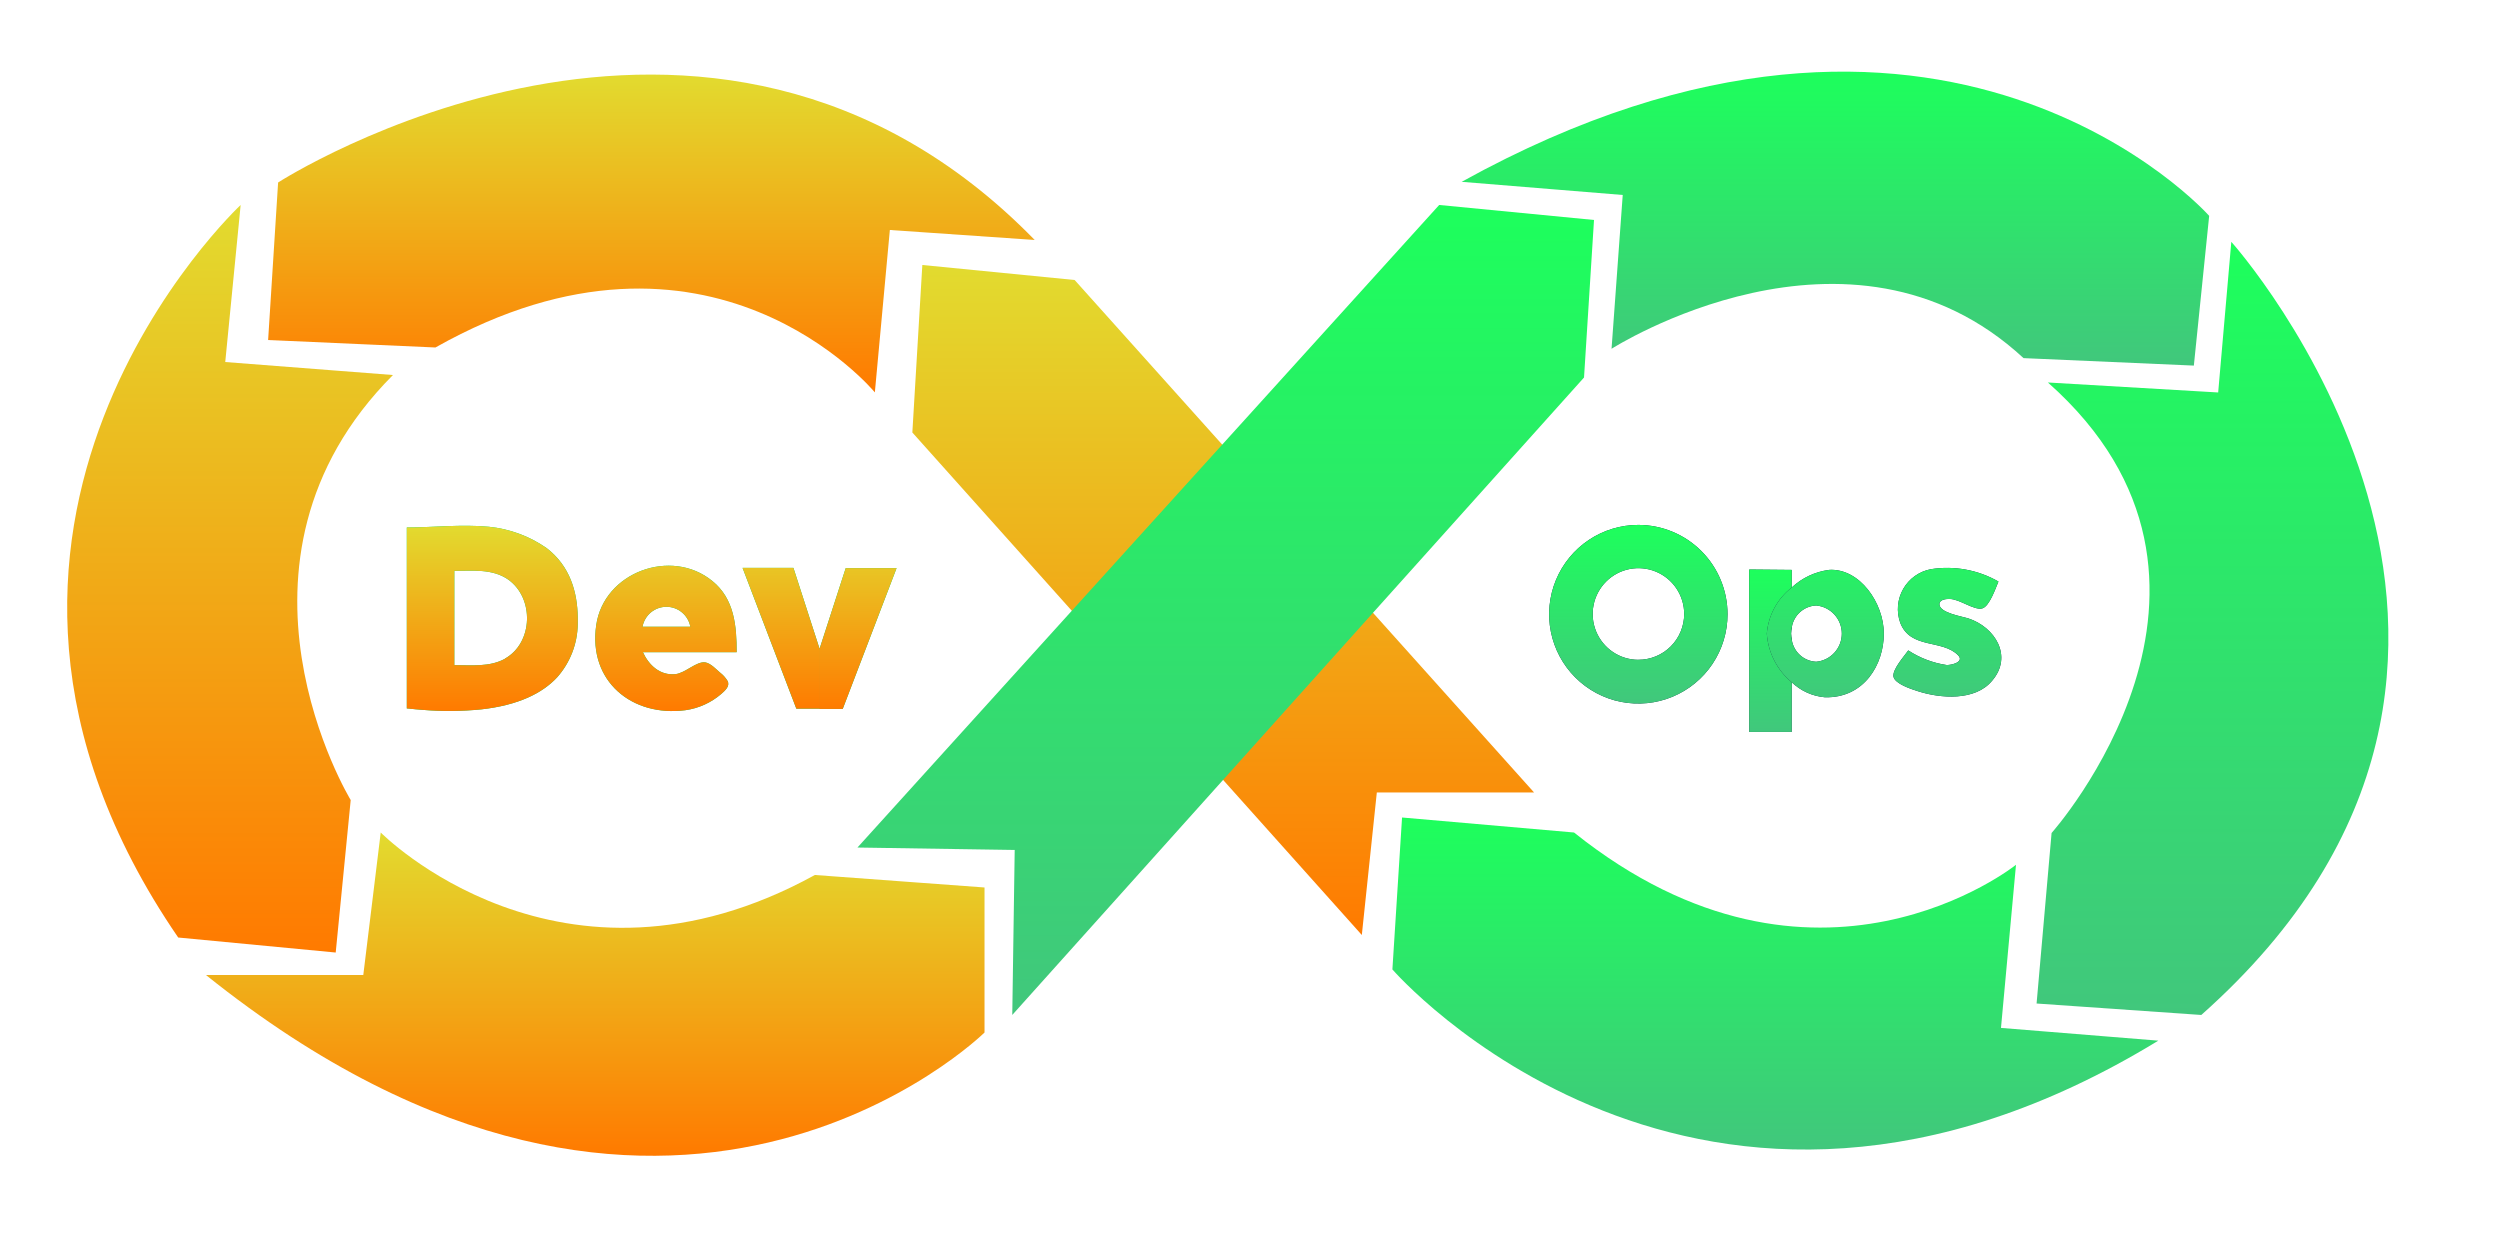
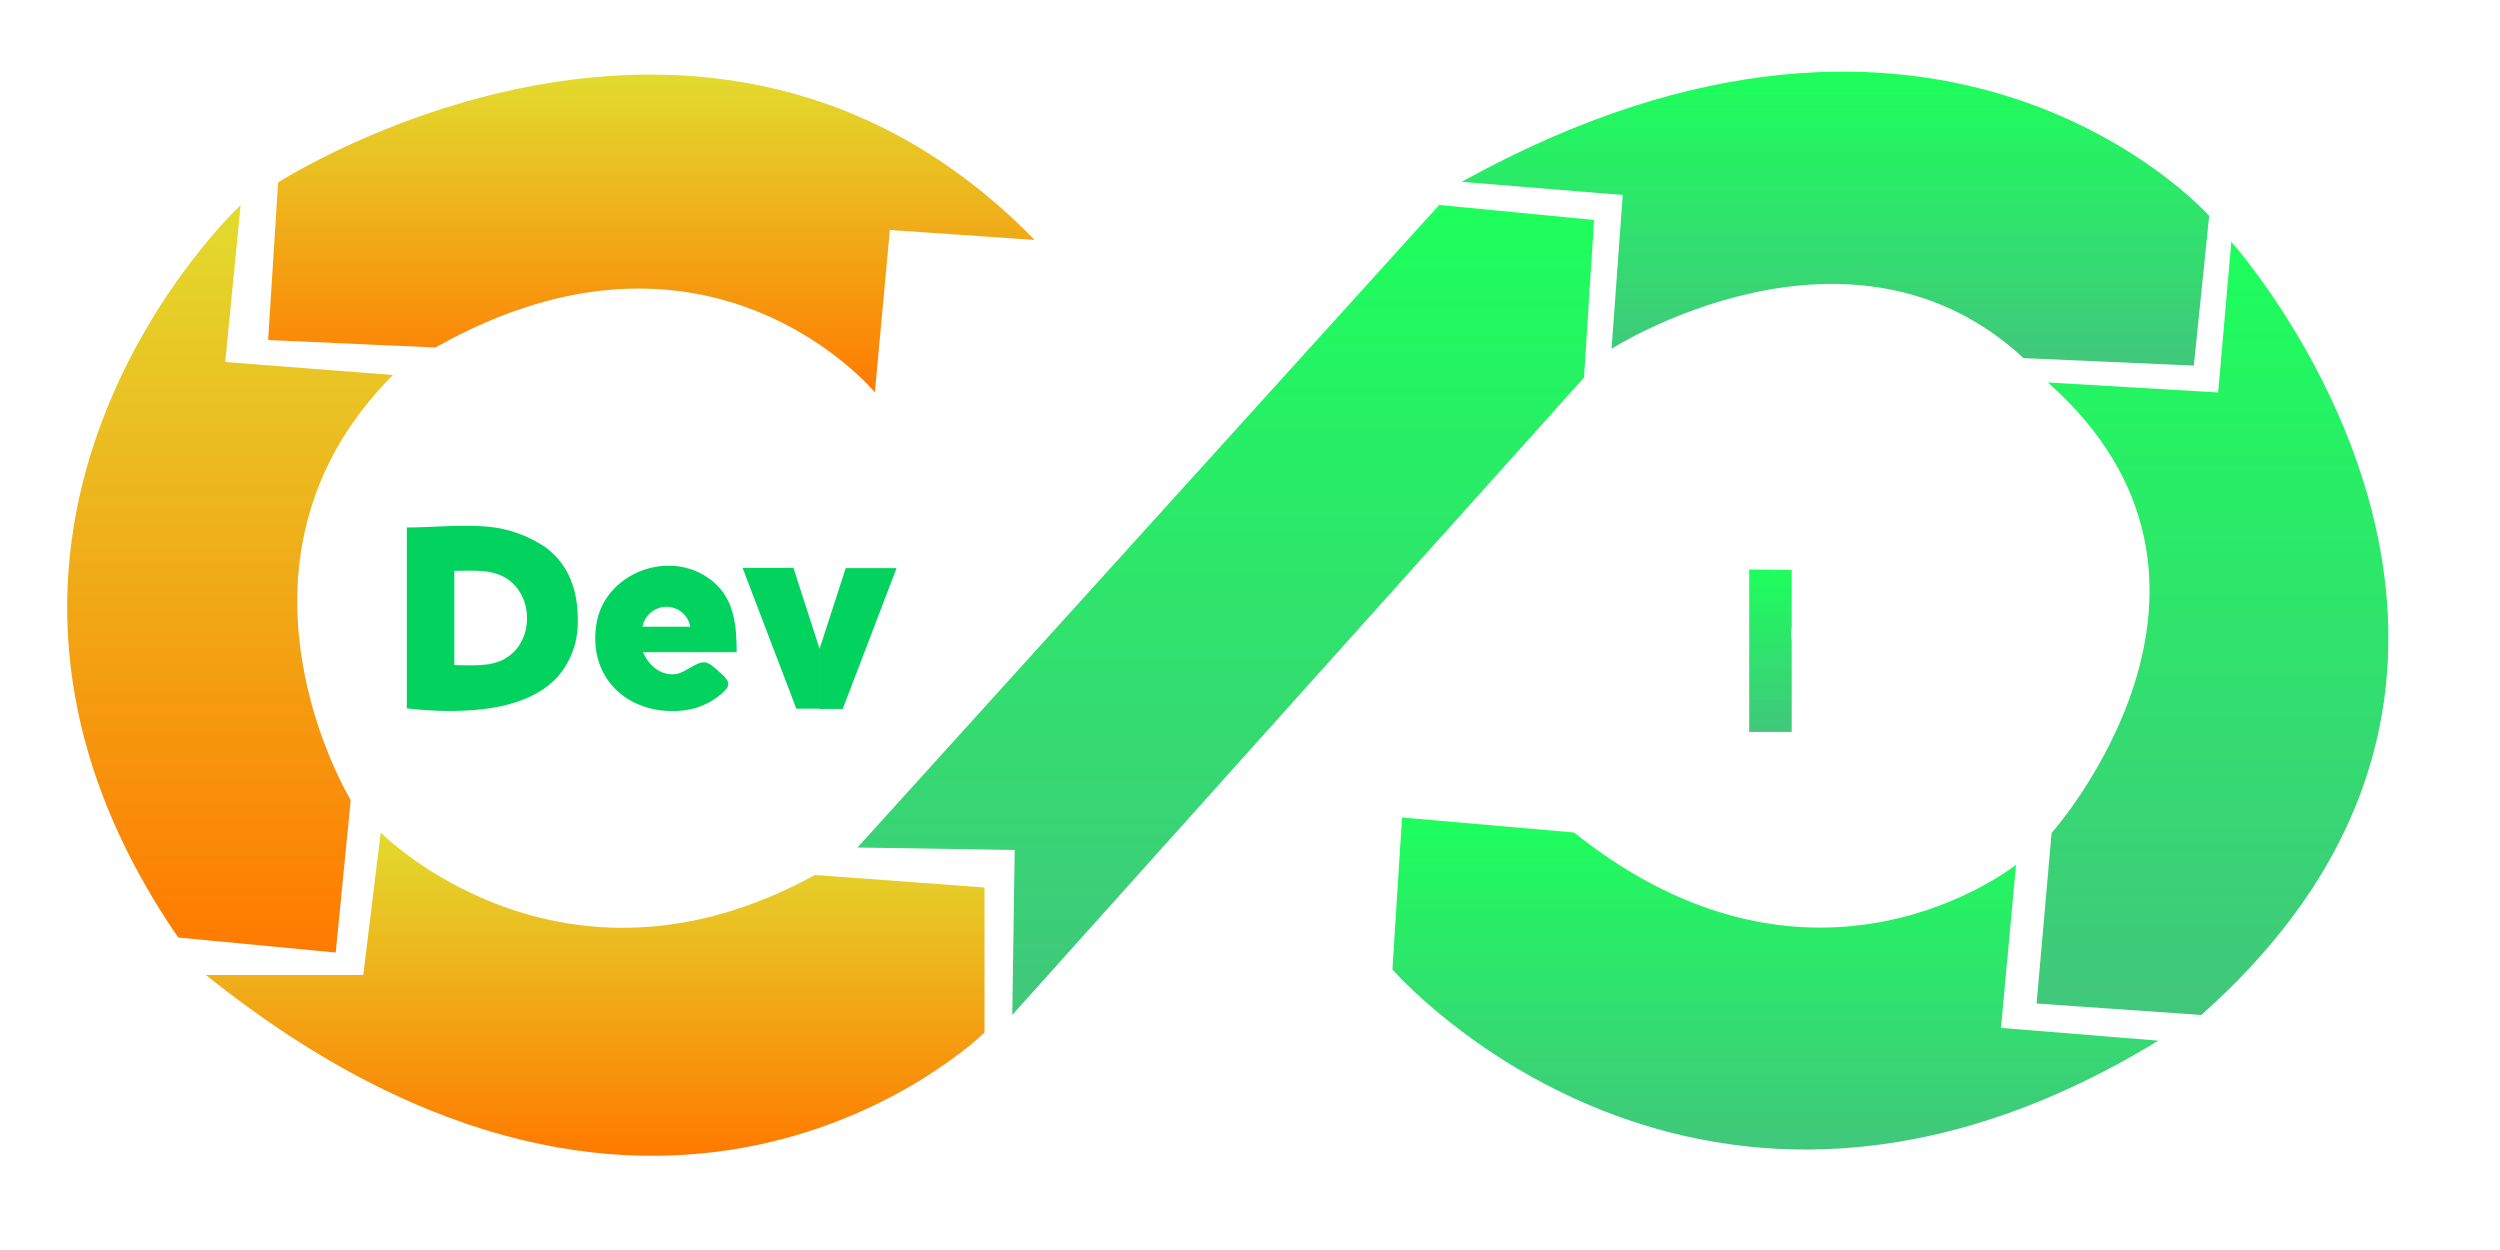
<svg xmlns="http://www.w3.org/2000/svg" xmlns:xlink="http://www.w3.org/1999/xlink" fill="none" height="76" viewBox="0 0 152 76" width="152">
  <linearGradient id="a">
    <stop offset="0" stop-color="#e2db2f" />
    <stop offset="1" stop-color="#ff7a00" />
  </linearGradient>
  <linearGradient id="b" gradientUnits="userSpaceOnUse" x1="36.19" x2="36.19" xlink:href="#a" y1="50.617" y2="70.274" />
  <linearGradient id="c" gradientUnits="userSpaceOnUse" x1="13.988" x2="13.988" xlink:href="#a" y1="12.462" y2="57.914" />
  <linearGradient id="d" gradientUnits="userSpaceOnUse" x1="39.607" x2="39.607" xlink:href="#a" y1="4.534" y2="23.857" />
  <linearGradient id="e" gradientUnits="userSpaceOnUse" x1="74.371" x2="74.371" xlink:href="#a" y1="16.11" y2="56.847" />
  <linearGradient id="f">
    <stop offset="0" stop-color="#1dff5c" />
    <stop offset="1" stop-color="#41c77c" />
  </linearGradient>
  <linearGradient id="g" gradientUnits="userSpaceOnUse" x1="74.524" x2="74.524" xlink:href="#f" y1="12.462" y2="61.711" />
  <linearGradient id="h" gradientUnits="userSpaceOnUse" x1="111.594" x2="111.594" xlink:href="#f" y1="4.355" y2="22.228" />
  <linearGradient id="i" gradientUnits="userSpaceOnUse" x1="134.519" x2="134.519" xlink:href="#f" y1="14.704" y2="61.712" />
  <linearGradient id="j" gradientUnits="userSpaceOnUse" x1="107.942" x2="107.942" xlink:href="#f" y1="49.704" y2="69.892" />
  <linearGradient id="k" gradientUnits="userSpaceOnUse" x1="107.643" x2="107.643" xlink:href="#f" y1="34.625" y2="44.499" />
  <linearGradient id="l" gradientUnits="userSpaceOnUse" x1="107.934" x2="107.934" xlink:href="#f" y1="31.915" y2="42.777" />
  <linearGradient id="m" gradientUnits="userSpaceOnUse" x1="39.623" x2="39.623" xlink:href="#a" y1="31.968" y2="43.234" />
  <path d="m49.548 53.199 10.311.76v8.818s-19.265 18.998-47.337-3.496h9.566l1.06-8.665s10.917 11.094 26.4 2.582z" fill="url(#b)" />
  <path d="m14.632 12.462s-20.952 19.532-3.797 44.539l9.576.913.912-9.272s-8.802-14.441 2.569-25.841l-10.197-.79z" fill="url(#c)" />
  <path d="m16.909 11.095s26.134-16.871 46.001 3.495l-8.807-.607-.912 9.874s-10.02-12.155-26.716-2.73l-10.173-.454z" fill="url(#d)" />
-   <path d="m55.471 26.296.607-10.185 9.26.913 27.934 31.159h-9.561l-.912 8.665z" fill="url(#e)" />
  <path d="m52.133 51.53 35.37-39.068 9.413.913-.607 9.578-34.763 38.757.148-10.032z" fill="url(#g)" />
  <path d="m88.869 11.055 9.793.8-.68 9.351s14.457-9.238 25.049.568l10.355.454.932-9.104s-16.183-18.268-45.449-2.069z" fill="url(#h)" />
  <path d="m124.51 23.255 10.355.607.799-9.159s22.657 25.274-1.825 47.007l-10.015-.696.912-10.368s13.551-15.192-.226-27.392z" fill="url(#i)" />
  <path d="m95.704 50.617-10.459-.913-.587 9.238s18.56 21.433 46.568 4.33l-9.566-.775.913-9.919s-12.185 9.781-26.869-1.96z" fill="url(#j)" />
-   <path d="m108.935 34.65v3.456c-.029.135-.044.272-.044.41 0 .14.014.279.044.415v5.569h-2.583v-9.874z" fill="#0d2c40" />
  <path d="m108.935 34.65v3.456c-.029.135-.044.272-.044.41 0 .14.014.279.044.415v5.569h-2.583v-9.874z" fill="url(#k)" />
-   <path d="m111.209 34.65c-.851.11-1.646.485-2.273 1.071-.432.336-.79.758-1.051 1.24-.261.482-.418 1.013-.463 1.559.038.571.192 1.128.453 1.637.26.509.621.96 1.061 1.325.549.525 1.261.847 2.017.913 2.401.059 3.585-2.01 3.585-3.871s-1.47-3.984-3.329-3.876zm-.784 5.584c-.357-.016-.698-.153-.967-.389-.269-.236-.45-.557-.512-.909-.03-.136-.045-.275-.044-.415-.001-.138.014-.275.044-.41.062-.353.243-.673.512-.909s.61-.373.967-.389c.426.04.822.237 1.109.553.288.317.448.729.448 1.157s-.16.841-.448 1.157c-.287.317-.683.514-1.109.554zm9.251-2.636c-.375-.118-1.761-.336-1.761-.859 0-.296.424-.331.632-.321.591 0 1.479.706 1.972.573.439-.114.823-1.249.986-1.634-1.245-.712-2.696-.977-4.112-.75-.35.067-.681.209-.971.416-.29.207-.532.475-.708.785-.177.31-.285.654-.316 1.009-.031.355.015.713.136 1.049.626 1.624 2.549.988 3.52 1.975.4.415-.424.602-.695.593-.834-.124-1.631-.427-2.337-.889-.242.346-.986 1.17-.898 1.6.089.43 1.07.75 1.48.879 1.371.444 3.486.612 4.517-.637 1.287-1.501.162-3.264-1.445-3.787zm-20.064-5.683c-1.073 0-2.122.319-3.014.915-.892.597-1.587 1.445-1.998 2.437-.411.992-.518 2.084-.309 3.138s.726 2.021 1.484 2.781c.759.759 1.725 1.277 2.777 1.486s2.143.102 3.134-.309c.991-.411 1.839-1.107 2.435-2s.914-1.943.914-3.017c0-1.44-.572-2.822-1.589-3.84s-2.397-1.591-3.835-1.591zm0 8.201c-.55-.001-1.087-.165-1.544-.472-.457-.307-.812-.742-1.022-1.251-.21-.509-.264-1.069-.156-1.609.108-.54.373-1.036.762-1.425.389-.389.885-.654 1.424-.761.539-.107 1.098-.052 1.606.159s.942.568 1.247 1.026c.306.458.469.996.469 1.546 0 .366-.073.729-.213 1.068s-.346.646-.605.905c-.26.259-.567.464-.906.603-.339.139-.701.21-1.067.209z" fill="#0d2c40" />
-   <path d="m111.209 34.65c-.851.11-1.646.485-2.273 1.071-.432.336-.79.758-1.051 1.24-.261.482-.418 1.013-.463 1.559.038.571.192 1.128.453 1.637.26.509.621.96 1.061 1.325.549.525 1.261.847 2.017.913 2.401.059 3.585-2.01 3.585-3.871s-1.47-3.984-3.329-3.876zm-.784 5.584c-.357-.016-.698-.153-.967-.389-.269-.236-.45-.557-.512-.909-.03-.136-.045-.275-.044-.415-.001-.138.014-.275.044-.41.062-.353.243-.673.512-.909s.61-.373.967-.389c.426.04.822.237 1.109.553.288.317.448.729.448 1.157s-.16.841-.448 1.157c-.287.317-.683.514-1.109.554zm9.251-2.636c-.375-.118-1.761-.336-1.761-.859 0-.296.424-.331.632-.321.591 0 1.479.706 1.972.573.439-.114.823-1.249.986-1.634-1.245-.712-2.696-.977-4.112-.75-.35.067-.681.209-.971.416-.29.207-.532.475-.708.785-.177.31-.285.654-.316 1.009-.031.355.015.713.136 1.049.626 1.624 2.549.988 3.52 1.975.4.415-.424.602-.695.593-.834-.124-1.631-.427-2.337-.889-.242.346-.986 1.17-.898 1.6.089.43 1.07.75 1.48.879 1.371.444 3.486.612 4.517-.637 1.287-1.501.162-3.264-1.445-3.787zm-20.064-5.683c-1.073 0-2.122.319-3.014.915-.892.597-1.587 1.445-1.998 2.437-.411.992-.518 2.084-.309 3.138s.726 2.021 1.484 2.781c.759.759 1.725 1.277 2.777 1.486s2.143.102 3.134-.309c.991-.411 1.839-1.107 2.435-2s.914-1.943.914-3.017c0-1.44-.572-2.822-1.589-3.84s-2.397-1.591-3.835-1.591zm0 8.201c-.55-.001-1.087-.165-1.544-.472-.457-.307-.812-.742-1.022-1.251-.21-.509-.264-1.069-.156-1.609.108-.54.373-1.036.762-1.425.389-.389.885-.654 1.424-.761.539-.107 1.098-.052 1.606.159s.942.568 1.247 1.026c.306.458.469.996.469 1.546 0 .366-.073.729-.213 1.068s-.346.646-.605.905c-.26.259-.567.464-.906.603-.339.139-.701.21-1.067.209z" fill="url(#l)" />
  <path d="m48.24 34.526h-3.092l3.269 8.561h1.41v-3.649zm3.18.015h3.092l-3.274 8.561h-1.41v-3.649zm-18.19-1.22c-1.038-.722-2.243-1.167-3.501-1.294-1.667-.158-3.452.044-4.995.044v11.005h.074c.296.035.592.064.892.084 1.185.098 2.377.088 3.56-.03 2.263-.252 3.718-.987 4.611-1.945.791-.891 1.237-2.037 1.257-3.229v-.262-.138c-.02-1.565-.469-3.14-1.898-4.236zm-2.515 6.724c-.932.523-2.066.395-3.092.395v-5.732c1.09 0 2.318-.143 3.274.528 1.588 1.121 1.529 3.841-.197 4.809zm13.077.859c-.252-.212-.572-.573-.912-.632-.542-.074-1.218.657-1.819.716-.937.094-1.613-.553-1.972-1.333h5.7c0-1.58-.133-3.244-1.479-4.33-2.5-2.044-6.603-.533-7.061 2.691-.493 3.397 2.175 5.589 5.424 5.164.806-.114 1.562-.457 2.179-.988.222-.197.547-.469.385-.79-.116-.192-.267-.361-.444-.499zm-1.819-2.799h-2.909c.063-.34.243-.648.508-.869s.601-.343.946-.343c.346 0 .68.121.946.343s.446.529.508.869z" fill="#02d35f" />
-   <path d="m48.24 34.526h-3.092l3.269 8.561h1.41v-3.649zm3.18.015h3.092l-3.274 8.561h-1.41v-3.649zm-18.19-1.22c-1.038-.722-2.243-1.167-3.501-1.294-1.667-.158-3.452.044-4.995.044v11.005h.074c.296.035.592.064.892.084 1.185.098 2.377.088 3.56-.03 2.263-.252 3.718-.987 4.611-1.945.791-.891 1.237-2.037 1.257-3.229v-.262-.138c-.02-1.565-.469-3.14-1.898-4.236zm-2.515 6.724c-.932.523-2.066.395-3.092.395v-5.732c1.09 0 2.318-.143 3.274.528 1.588 1.121 1.529 3.841-.197 4.809zm13.077.859c-.252-.212-.572-.573-.912-.632-.542-.074-1.218.657-1.819.716-.937.094-1.613-.553-1.972-1.333h5.7c0-1.58-.133-3.244-1.479-4.33-2.5-2.044-6.603-.533-7.061 2.691-.493 3.397 2.175 5.589 5.424 5.164.806-.114 1.562-.457 2.179-.988.222-.197.547-.469.385-.79-.116-.192-.267-.361-.444-.499zm-1.819-2.799h-2.909c.063-.34.243-.648.508-.869s.601-.343.946-.343c.346 0 .68.121.946.343s.446.529.508.869z" fill="url(#m)" />
</svg>